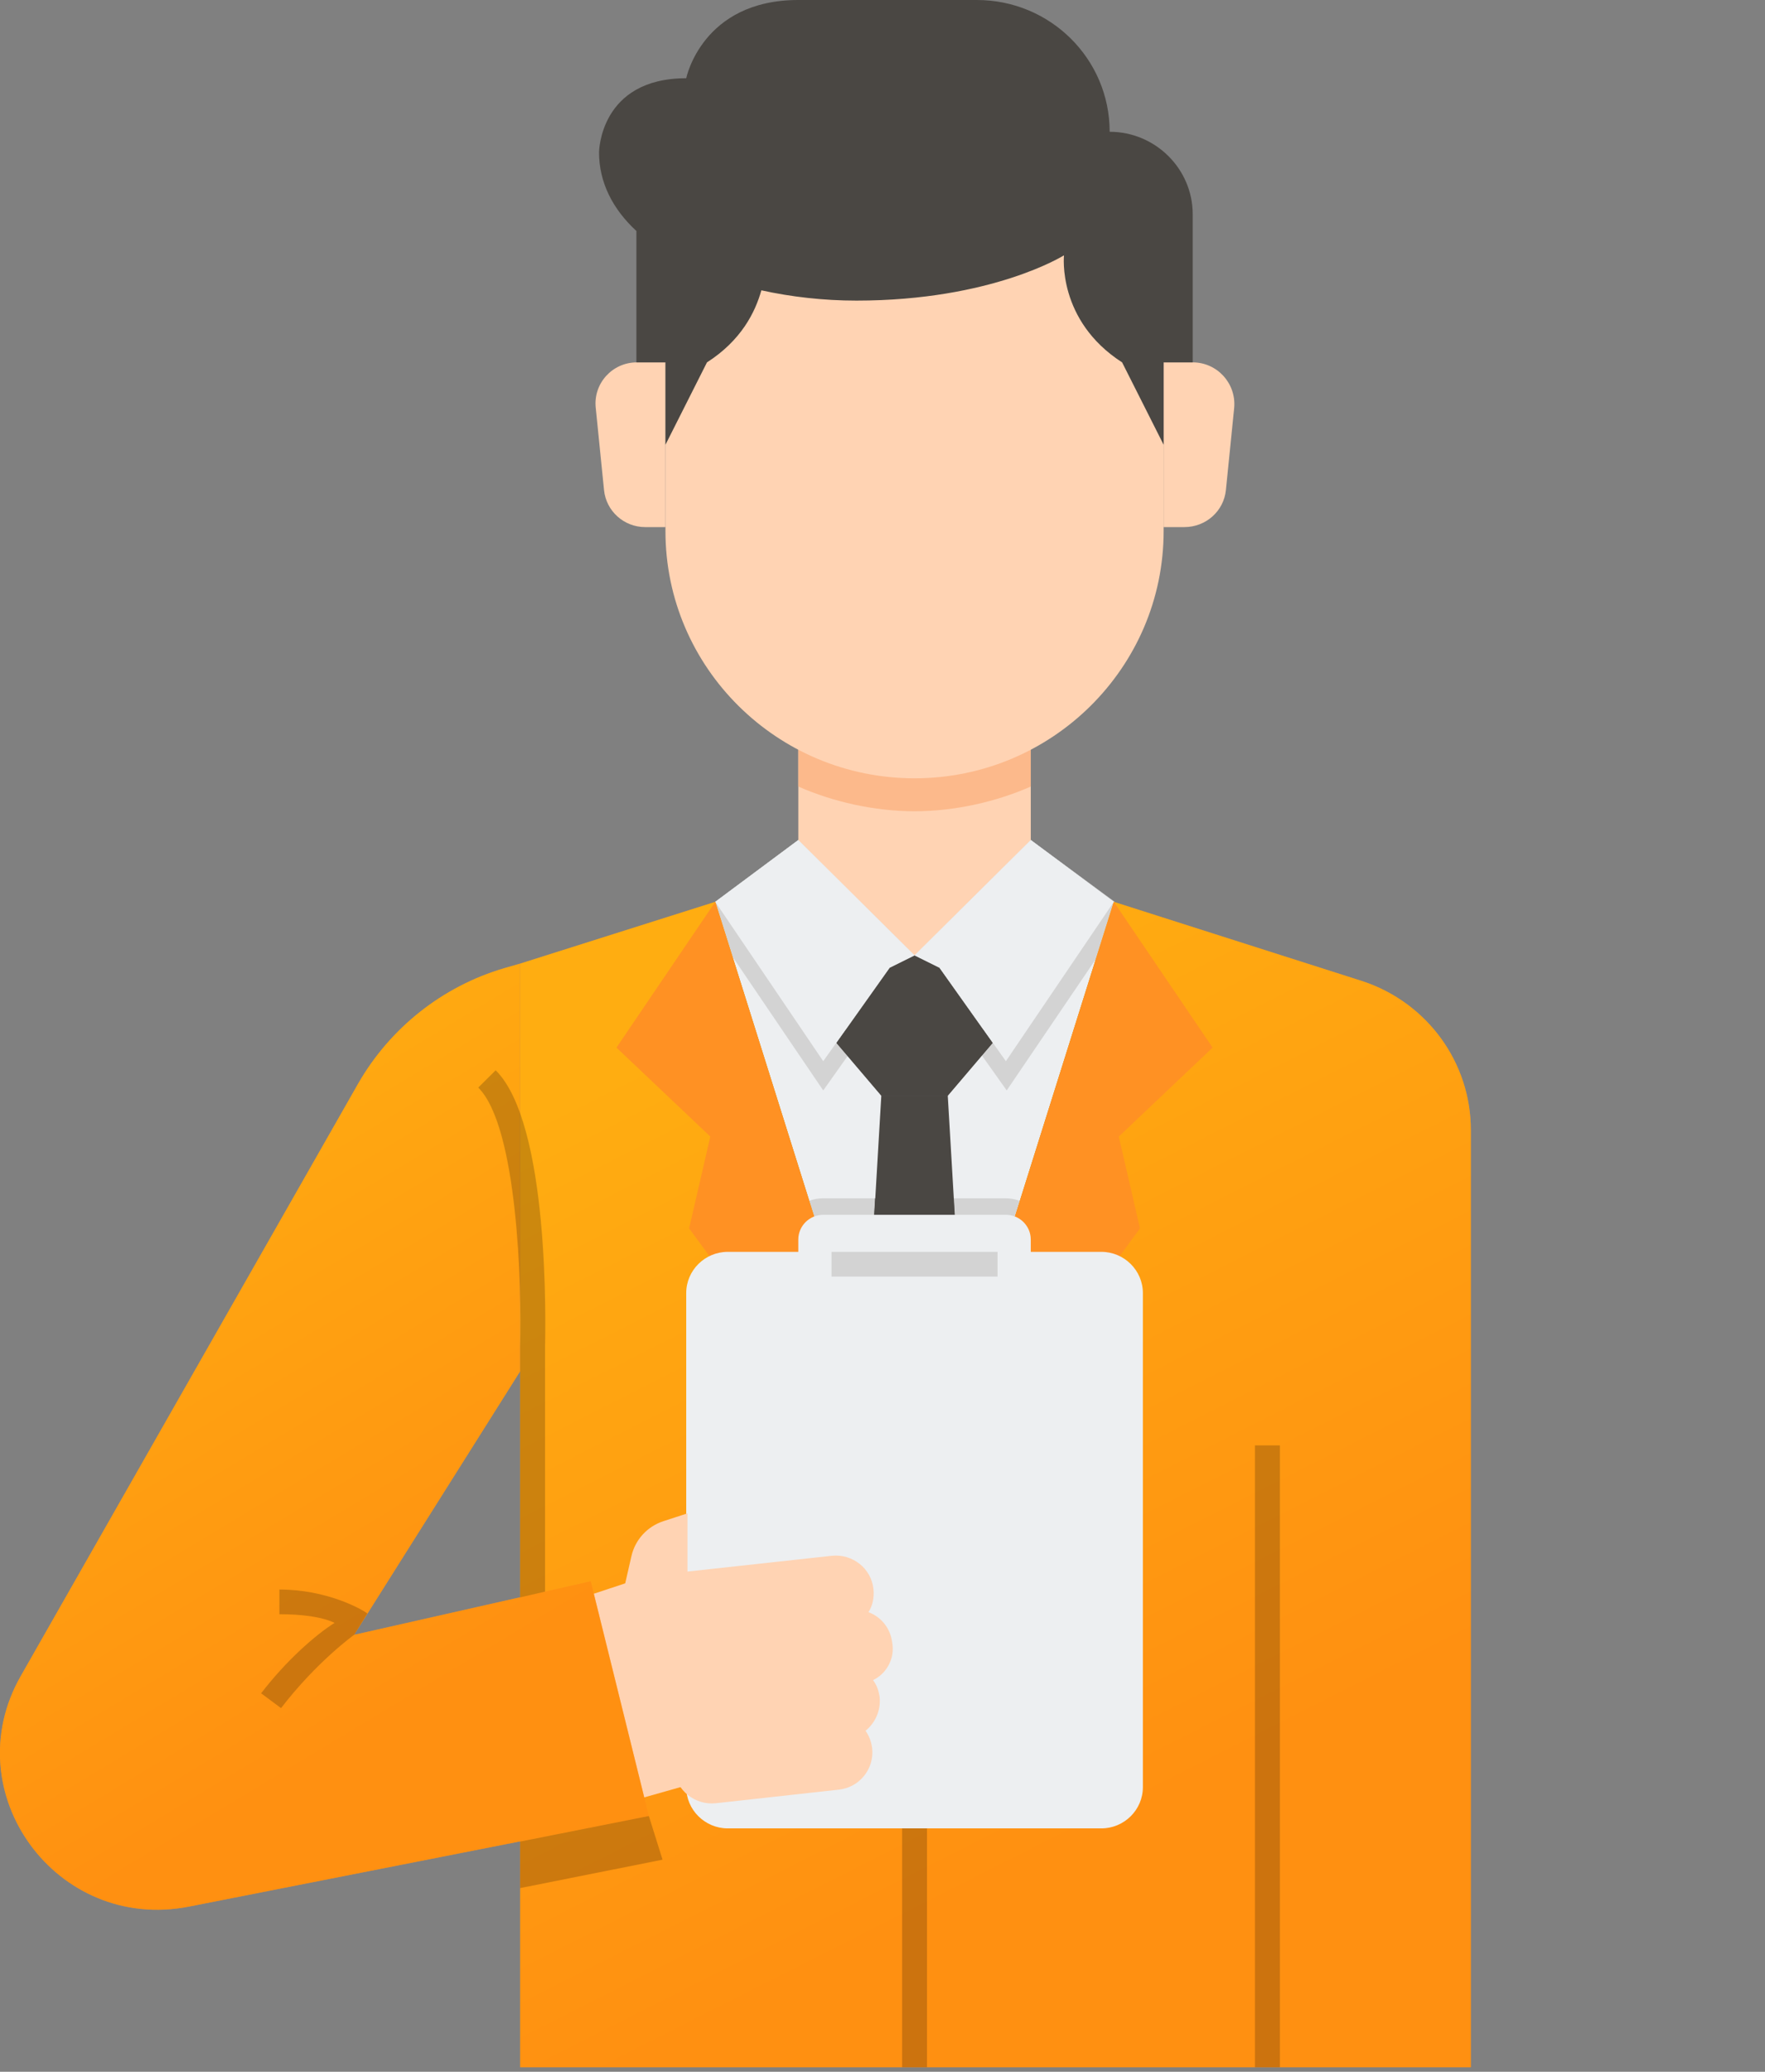
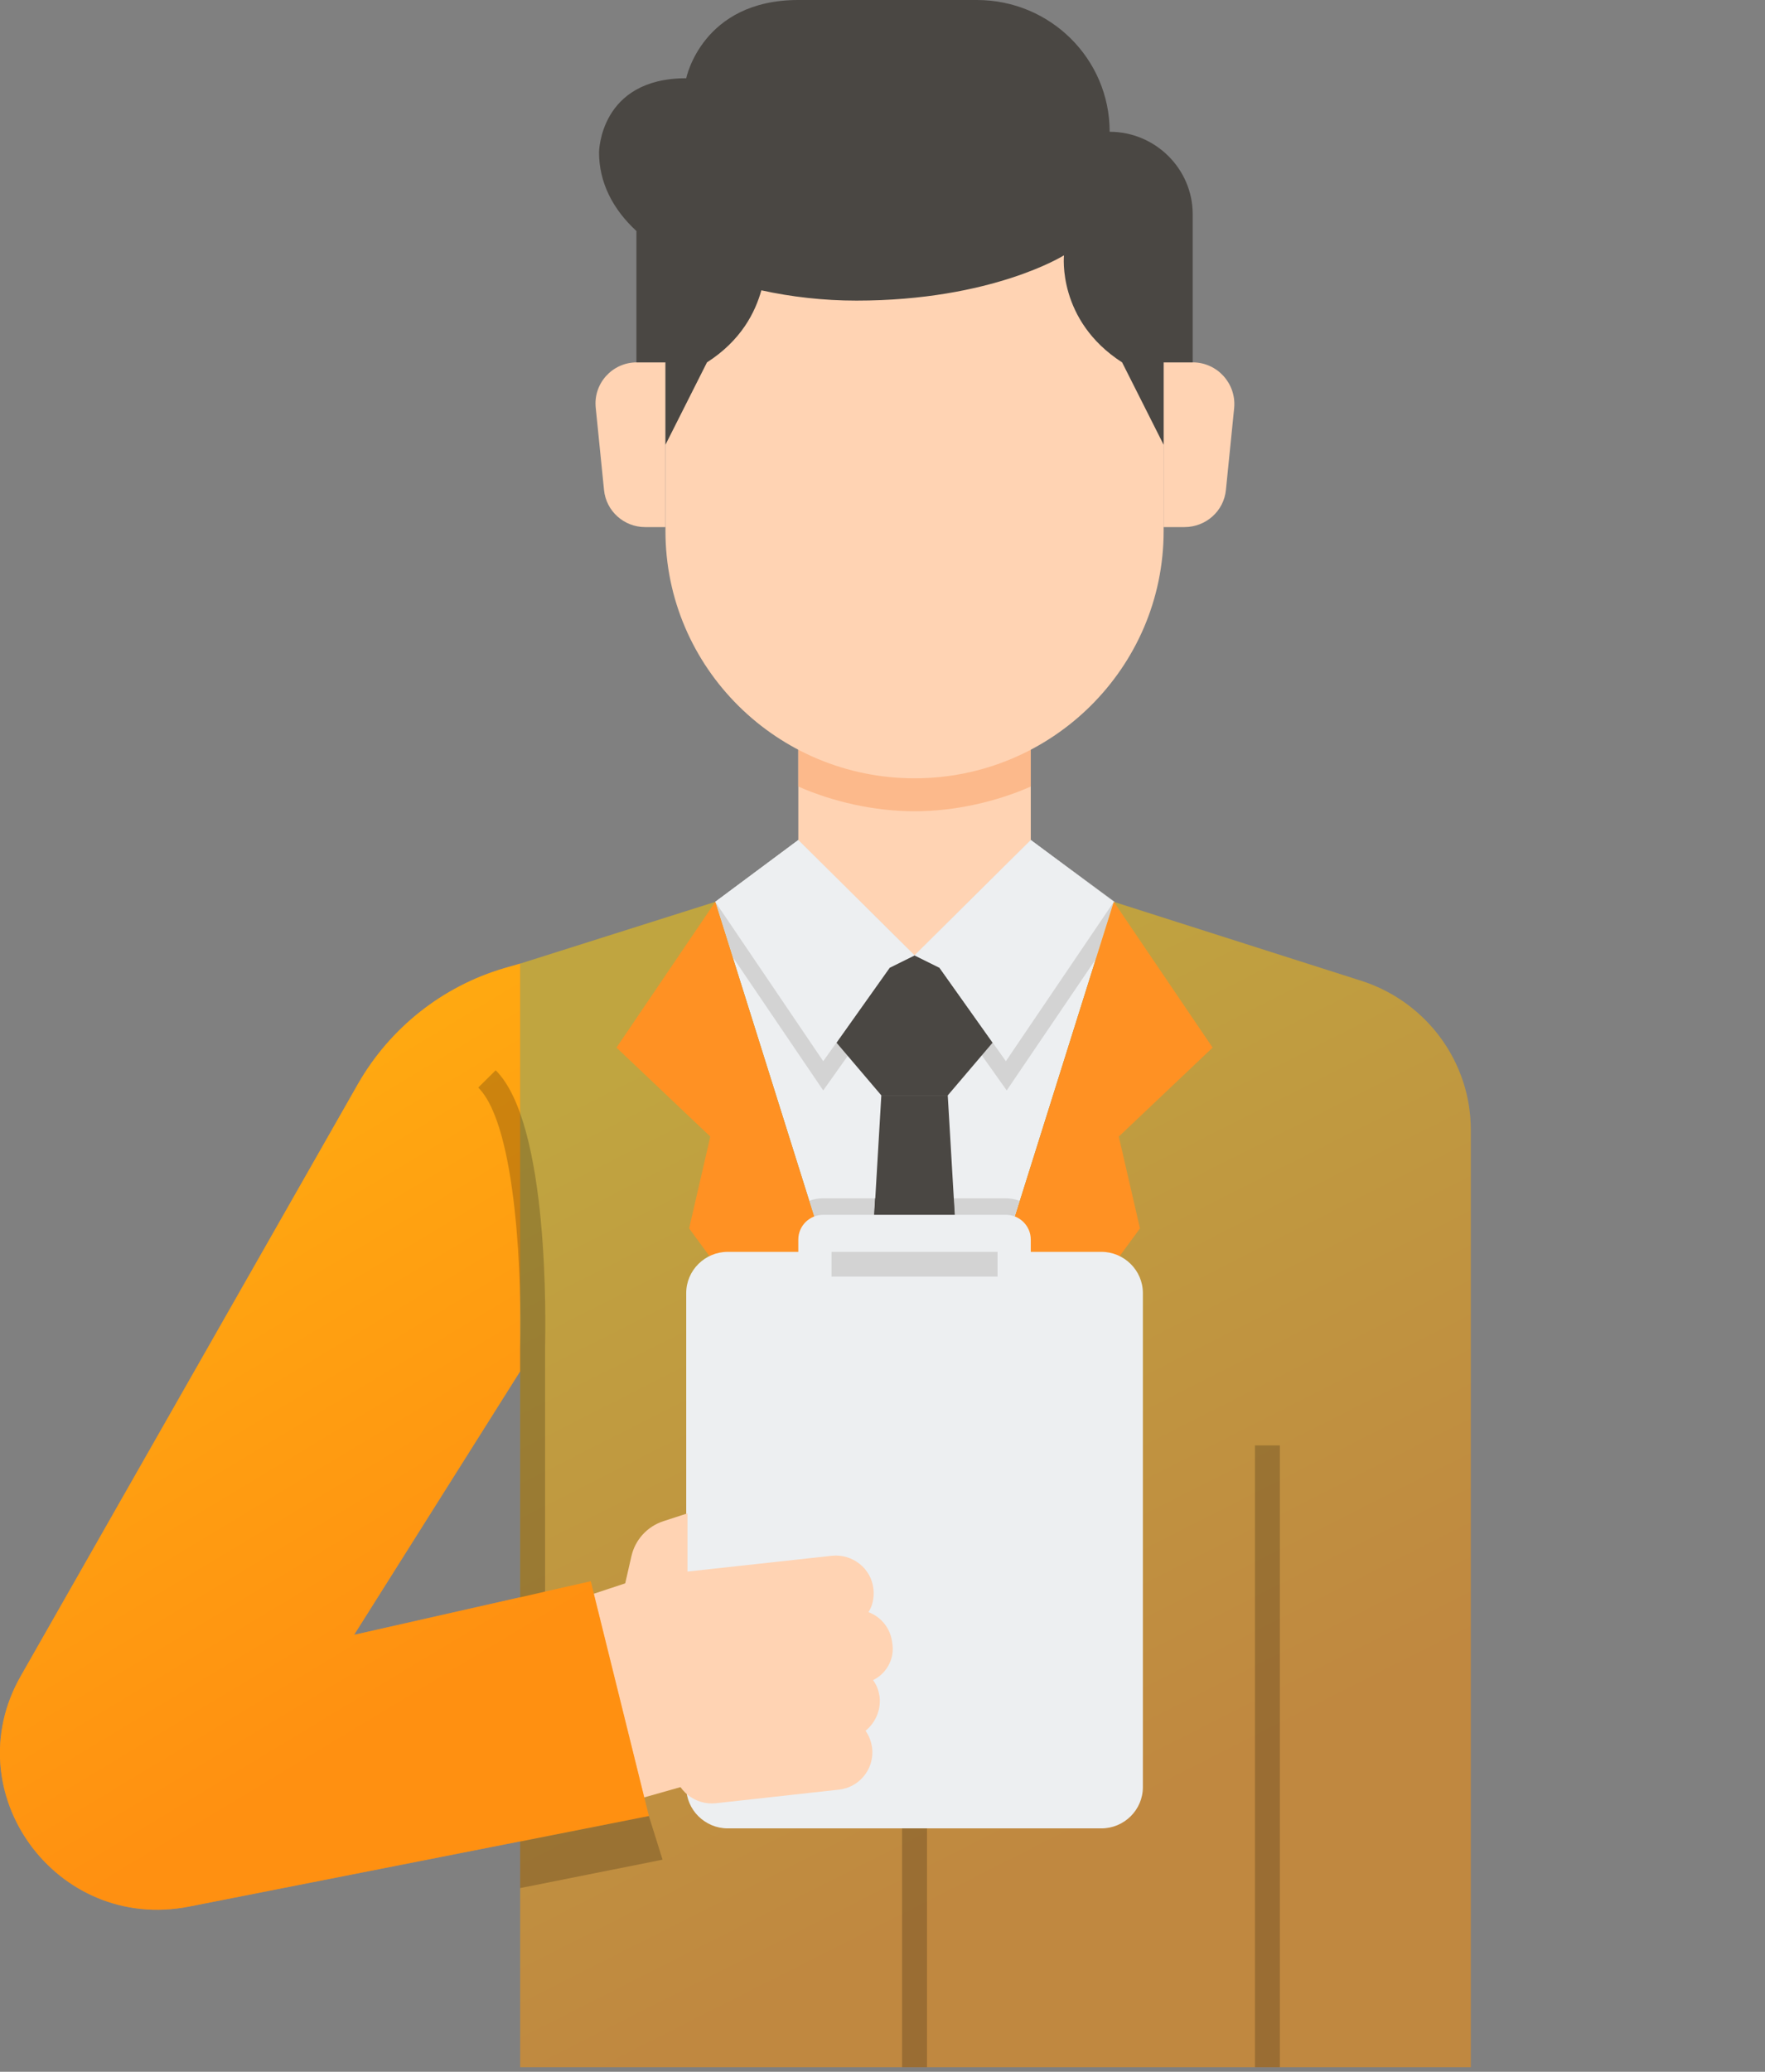
<svg xmlns="http://www.w3.org/2000/svg" width="98" height="115" viewBox="0 0 98 115" fill="none">
  <rect x="0" y="0" width="98" height="115" fill="#808080" stroke="none" />
  <g clip-path="url(#clip0)">
    <path d="M39.715 50.059L50.779 85.26L61.844 50.059L57.234 46.63H44.325L39.715 50.059Z" fill="#EDEFF1" />
    <path d="M45.708 66.517C45.432 66.517 45.178 66.562 44.925 66.654L46.746 72.46H54.79L56.611 66.654C56.358 66.562 56.104 66.517 55.827 66.517H45.708Z" fill="#D3D3D3" />
    <path d="M57.233 46.63L50.779 53.031L44.325 46.63L39.715 50.059L40.684 53.122L45.709 60.528L50.042 54.425L50.803 54.036L51.563 54.425L55.897 60.528L60.922 53.122L61.89 50.059L57.233 46.63Z" fill="#D3D3D3" />
    <path d="M52.623 60.802H50.779H48.935L48.013 76.482L50.779 85.26L53.545 76.482L52.623 60.802Z" fill="#4A4743" />
    <path d="M48.244 72.46H53.292L52.946 66.517H48.59L48.244 72.46Z" fill="#4A4743" />
    <path d="M50.779 60.803H52.623L55.113 57.877L52.163 53.717L50.779 53.031L49.397 53.717L46.446 57.877L48.935 60.803H50.779Z" fill="#4A4743" />
-     <path d="M51.54 59.431H49.996C49.327 59.431 48.682 59.134 48.244 58.631L46.976 57.145L46.446 57.899L48.935 60.825H52.623L55.113 57.899L54.583 57.145L53.315 58.631C52.877 59.134 52.232 59.431 51.54 59.431Z" fill="#4A4743" />
    <path d="M50.779 40.459H44.325V46.631L50.779 53.031L57.233 46.631V40.459H50.779Z" fill="#FFD3B3" />
    <path d="M44.325 43.659C46.239 44.505 48.544 45.031 50.779 45.031C53.015 45.031 55.32 44.505 57.233 43.659V40.23H44.325V43.659Z" fill="#FCB98B" />
    <path d="M36.949 20.115H35.359C33.999 20.115 32.939 21.281 33.077 22.63L33.538 27.201C33.653 28.367 34.644 29.258 35.82 29.258H36.949V20.115Z" fill="#FFD3B3" />
    <path d="M64.609 20.115H66.223C67.583 20.115 68.643 21.281 68.528 22.63L68.067 27.201C67.952 28.367 66.96 29.258 65.762 29.258H64.609V20.115Z" fill="#FFD3B3" />
-     <path d="M75.674 54.471L61.844 50.06L50.779 85.261L39.715 50.06L28.882 53.488V114.748H50.779H81.667V62.723C81.667 58.974 79.246 55.66 75.674 54.471Z" fill="#FF9123" />
    <path d="M75.674 54.471L61.844 50.06L50.779 85.261L39.715 50.06L28.882 53.488V114.748H50.779H81.667V62.723C81.667 58.974 79.246 55.66 75.674 54.471Z" fill="url(#paint0_linear)" fill-opacity="0.5" />
    <path d="M34.229 58.151L39.715 50.06L50.779 85.261L38.263 68.186L39.439 63.089L34.229 58.151Z" fill="#FF9123" />
    <path d="M69.68 80.231H71.063V114.747H69.68V80.231Z" fill="black" fill-opacity="0.2" />
    <path d="M67.329 58.151L61.844 50.06L50.779 85.261L63.296 68.186L62.12 63.089L67.329 58.151Z" fill="#FF9123" />
    <path d="M44.325 46.63L39.715 50.059L45.709 58.905L49.397 53.716L50.779 53.031L44.325 46.63Z" fill="#EDEFF1" />
    <path d="M57.234 46.63L61.844 50.059L55.851 58.905L52.163 53.716L50.779 53.031L57.234 46.63Z" fill="#EDEFF1" />
    <path d="M50.779 14.172H36.949V29.487C36.949 37.053 43.15 43.202 50.779 43.202C58.409 43.202 64.609 37.053 64.609 29.487V14.172H50.779Z" fill="#FFD3B3" />
    <path d="M61.613 7.315C61.613 3.269 58.317 0 54.237 0H44.325C38.978 0 38.102 4.343 38.102 4.343C33.284 4.343 33.261 8.457 33.261 8.457C33.261 10.126 34.022 11.612 35.336 12.823V20.115H36.949V24.687L39.254 20.115C41.144 18.904 41.928 17.349 42.274 16.115C43.933 16.481 45.731 16.686 47.552 16.686C55.09 16.686 59.077 14.172 59.077 14.172C59.077 14.172 58.685 17.784 62.304 20.115L64.609 24.687V20.115H66.223V11.886C66.223 9.372 64.148 7.315 61.613 7.315Z" fill="#4A4743" />
    <path d="M61.152 101.49H40.407C39.139 101.49 38.102 100.461 38.102 99.204V71.774C38.102 70.517 39.139 69.488 40.407 69.488H61.152C62.42 69.488 63.457 70.517 63.457 71.774V99.204C63.457 100.461 62.42 101.49 61.152 101.49Z" fill="#EDEFF1" />
    <path d="M31.256 89.032L34.714 87.889L35.059 86.381C35.267 85.466 35.935 84.735 36.834 84.438L38.171 84.003V87.889V99.09L34.944 100.004L31.256 89.032Z" fill="#FFD3B3" />
    <path d="M49.558 91.318L49.535 91.158C49.443 90.381 48.913 89.741 48.221 89.489C48.452 89.124 48.544 88.689 48.498 88.209C48.382 87.066 47.345 86.243 46.193 86.358L37.618 87.295C36.465 87.409 35.636 88.438 35.751 89.581C35.797 90.084 36.028 90.518 36.373 90.861C35.843 91.272 35.544 91.935 35.613 92.644L35.636 92.804C35.705 93.398 36.005 93.878 36.465 94.198C36.189 94.587 36.028 95.09 36.097 95.615C36.189 96.461 36.765 97.124 37.526 97.375C37.434 97.65 37.388 97.947 37.434 98.244C37.549 99.387 38.586 100.21 39.739 100.095L46.561 99.341C47.714 99.227 48.544 98.198 48.428 97.055C48.382 96.69 48.267 96.37 48.06 96.072C48.59 95.638 48.913 94.952 48.843 94.221C48.797 93.855 48.682 93.535 48.475 93.261C49.189 92.918 49.65 92.141 49.558 91.318Z" fill="#FFD3B3" />
    <path d="M19.892 60.139L1.153 93.032C-2.535 99.501 3.135 107.273 10.488 105.833L36.027 100.804L32.8 87.775L19.662 90.746L28.882 76.117V53.488L28.006 53.739C24.572 54.745 21.667 57.054 19.892 60.139Z" fill="#FF9123" />
    <path d="M19.892 60.139L1.153 93.032C-2.535 99.501 3.135 107.273 10.488 105.833L36.027 100.804L32.8 87.775L19.662 90.746L28.882 76.117V53.488L28.006 53.739C24.572 54.745 21.667 57.054 19.892 60.139Z" fill="url(#paint1_linear)" fill-opacity="0.5" />
-     <path d="M14.498 93.992L15.605 94.815C17.587 92.232 19.662 90.746 19.662 90.746L20.399 89.558C20.053 89.306 18.14 88.232 15.513 88.232V89.603C16.734 89.603 17.864 89.741 18.578 90.083C17.518 90.746 15.881 92.186 14.498 93.992Z" fill="black" fill-opacity="0.2" />
    <path d="M30.265 88.347L28.882 88.667V74.746C28.974 71.478 28.744 62.54 26.554 60.369L27.522 59.409C30.518 62.38 30.288 73.512 30.265 74.769V88.347Z" fill="black" fill-opacity="0.2" />
    <path d="M36.027 100.804L36.788 103.227L28.882 104.804V102.221L36.027 100.804Z" fill="black" fill-opacity="0.2" />
    <path d="M57.233 72.003H44.325V68.803C44.325 68.048 44.948 67.431 45.708 67.431H55.85C56.611 67.431 57.233 68.048 57.233 68.803V72.003Z" fill="#EDEFF1" />
    <path d="M46.169 69.488H55.389V70.86H46.169V69.488Z" fill="#D3D3D3" />
    <path d="M50.088 101.489H51.471V114.747H50.088V101.489Z" fill="black" fill-opacity="0.2" />
  </g>
  <defs>
    <linearGradient id="paint0_linear" x1="43.811" y1="54.633" x2="72.166" y2="110.651" gradientUnits="userSpaceOnUse">
      <stop stop-color="#FFCA00" />
      <stop offset="0.792" stop-color="#FF9000" />
    </linearGradient>
    <linearGradient id="paint1_linear" x1="10.186" y1="57.201" x2="35.432" y2="99.135" gradientUnits="userSpaceOnUse">
      <stop stop-color="#FFCA00" />
      <stop offset="0.792" stop-color="#FF9000" />
    </linearGradient>
    <clipPath id="clip0">
      <rect width="98" height="115" fill="white" />
    </clipPath>
  </defs>
</svg>